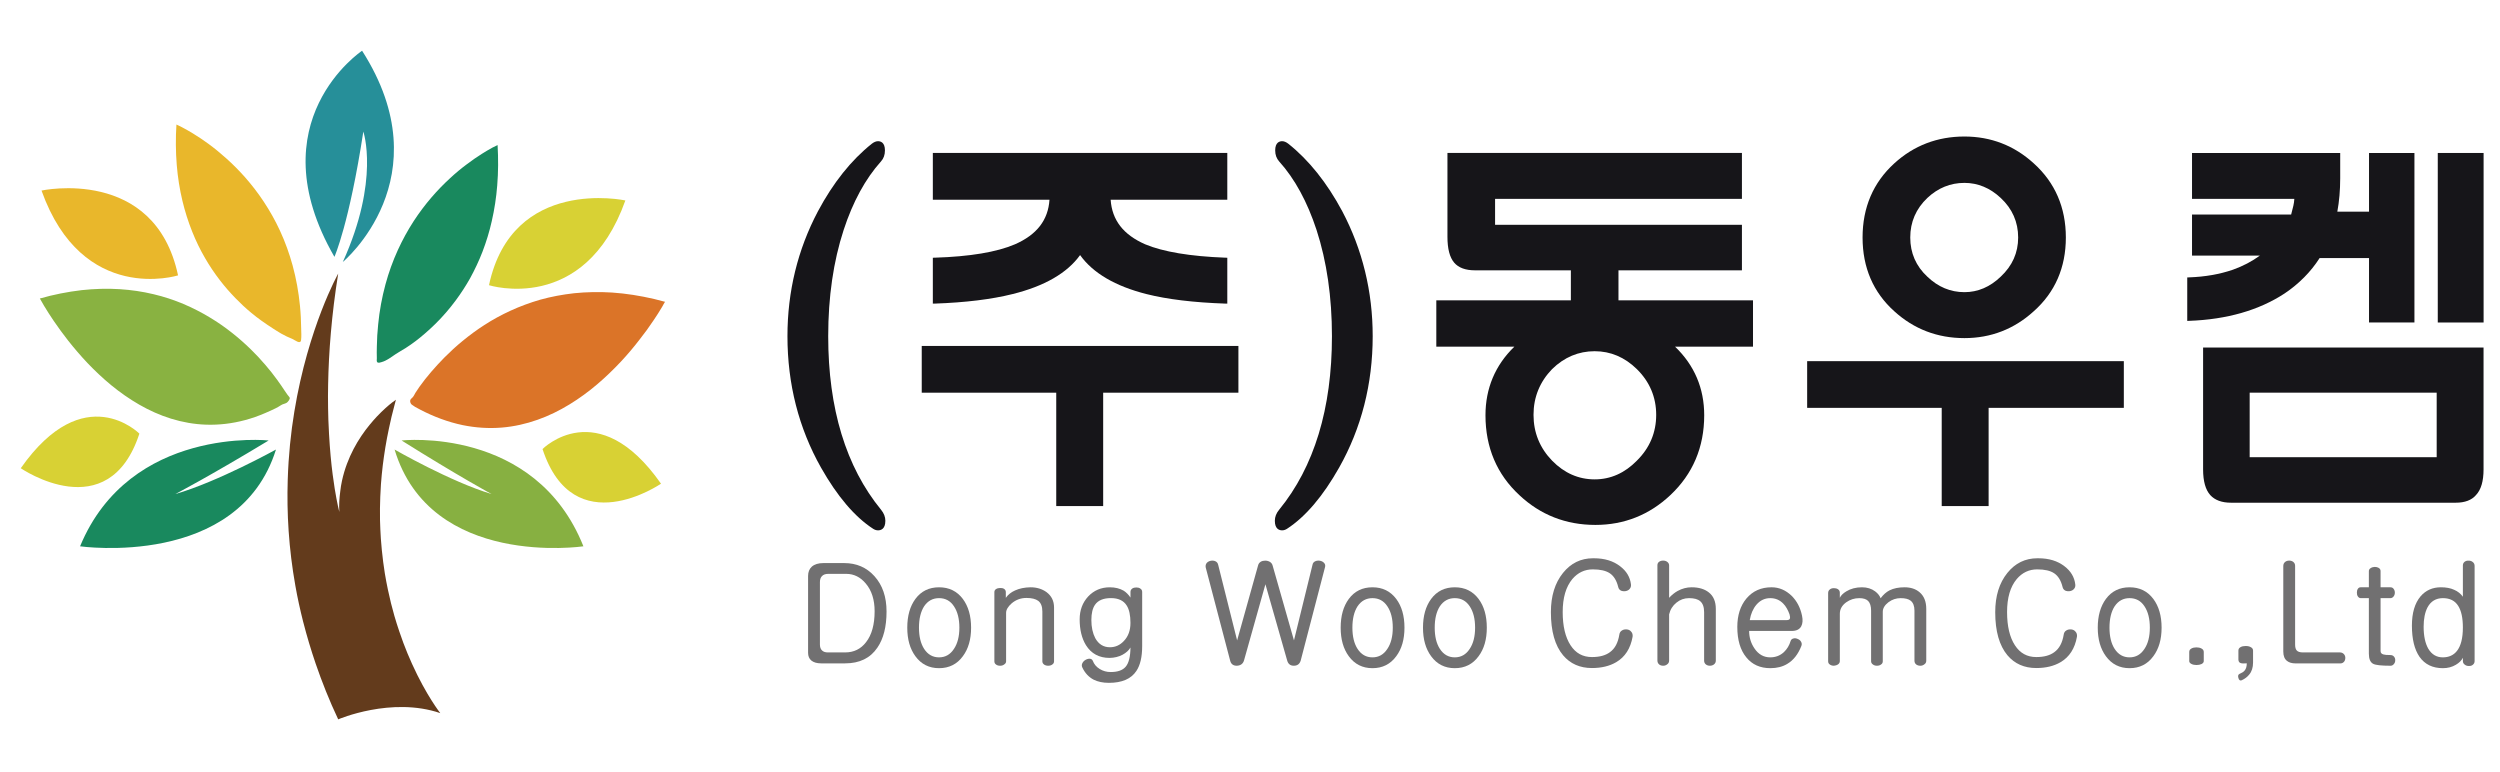
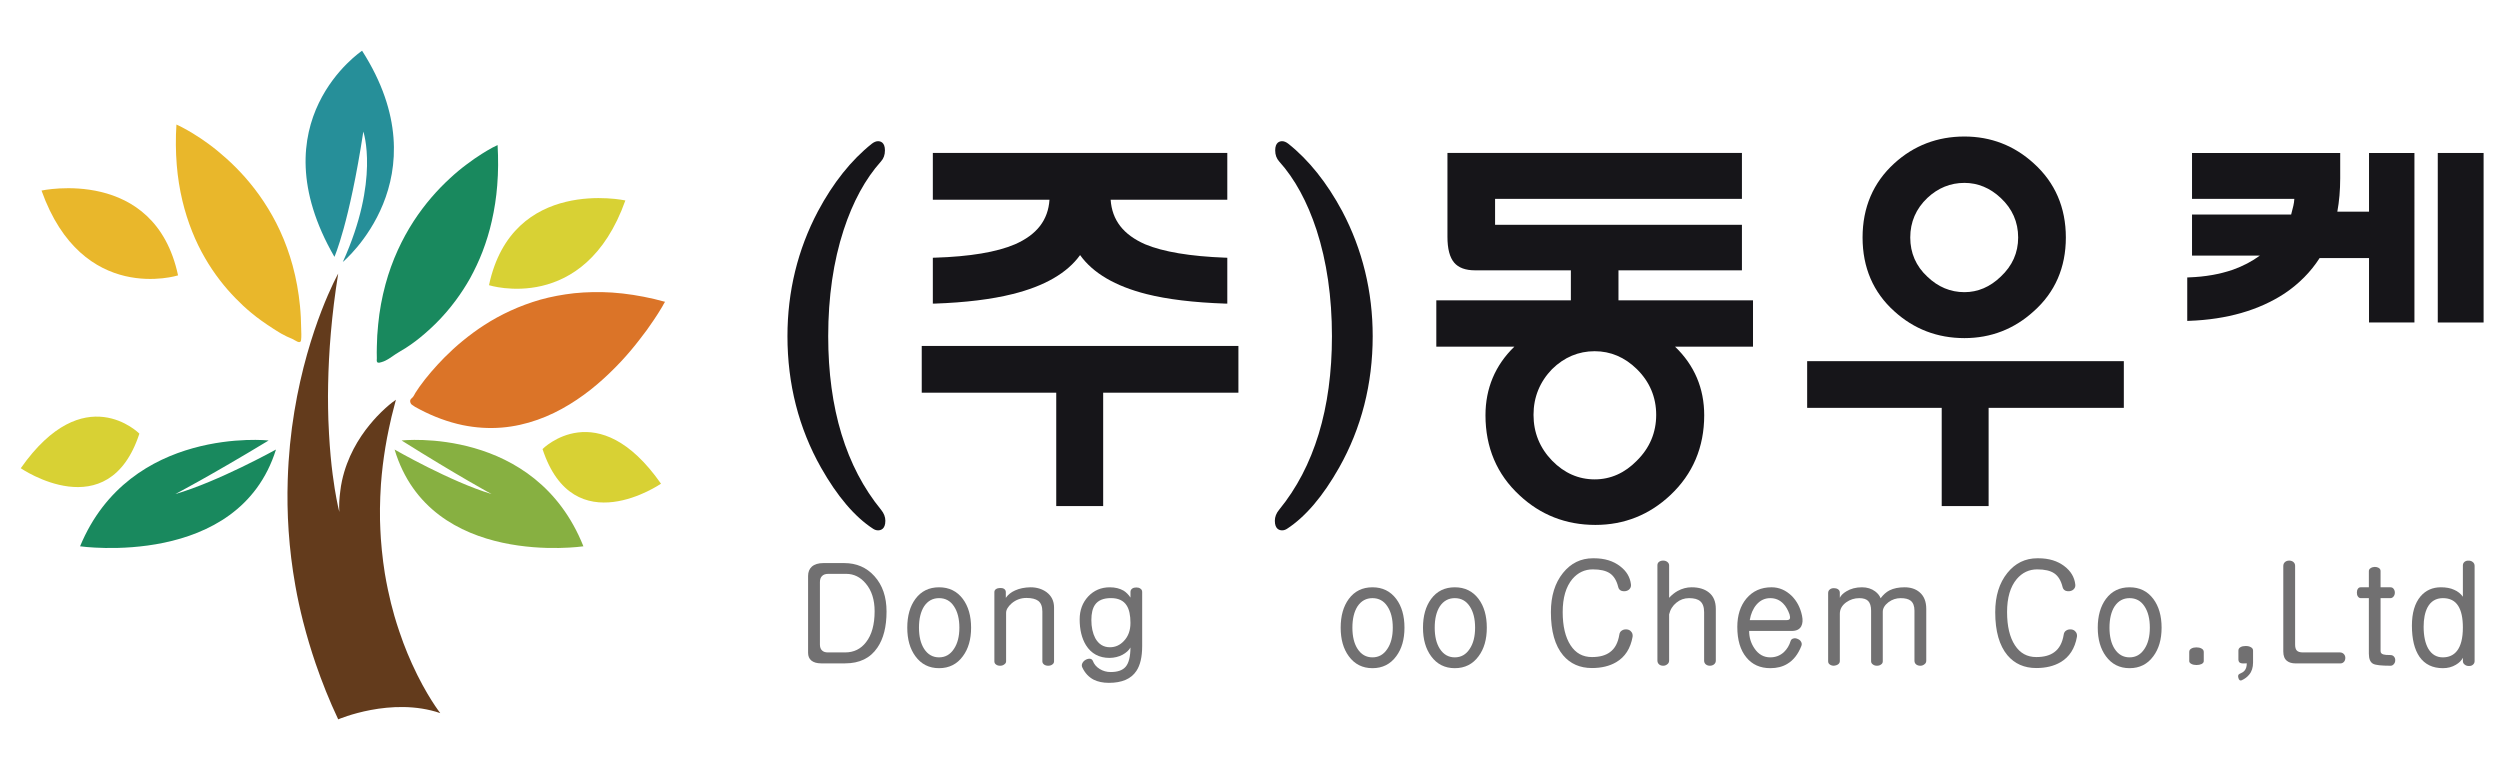
<svg xmlns="http://www.w3.org/2000/svg" version="1.1" id="레이어_1" x="0px" y="0px" width="465.533px" height="143.811px" viewBox="0 0 465.533 143.811" enable-background="new 0 0 465.533 143.811" xml:space="preserve">
  <g>
    <g>
      <path fill="#F38B00" d="M352.302-148.052l-36.61,10.723c-3.819,1.115-4.521,4.187-1.556,6.816l11.159,9.874    c3.94,3.411,7.467,3.816,11.953,1.72l28.12-13.111v-3.34L352.302-148.052z" />
      <path fill="#F38B00" d="M365.369-163.558l-34.687-41.84c-2.608-3.127-5.479-2.6-6.712,1.308l-4.676,15.065    c-1.172,3.778-0.72,8.188,3.04,11.877l29.966,29.096l13.067-3.83L365.369-163.558L365.369-163.558z" />
      <polygon fill="#D4451D" points="365.369,-151.883 352.302,-148.052 365.369,-135.371   " />
      <path fill="#D4451D" d="M368.847-131.959l28.534,41.342c2.252,3.25,5.512,3.342,7.579-0.363l5.874-10.552    c2.567-4.737,1.938-8.184-1.277-11.673l-12.307-13.889L368.847-131.959z" />
      <path fill="#FBC400" d="M397.251-127.094l44.355,7.607c5.207,0.87,8.579-0.515,11.696-4.343l10.928-13.383    c2.5-3.062,1.295-5.66-2.693-5.771l-66.385-1.827c-1.045,3.594-3.015,6.683-5.686,8.923L397.251-127.094z" />
      <path fill="#D4451D" d="M452.835-166.742c3.776-1.422,4.201-4.299,0.851-6.527l-14.517-9.607l-43.358,34.932    c-0.145,1.082-0.361,2.131-0.657,3.136L452.835-166.742z" />
      <path fill="#F38B00" d="M439.169-182.877c-2.896-1.967-6.673-1.943-10.705,0.229l-36.223,19.622    c2.4,3.256,3.764,7.448,3.764,12.089c0,1.021-0.066,2.021-0.194,2.992L439.169-182.877z" />
      <path fill="#FBC400" d="M428.464-182.648c4.032-2.171,7.811-2.195,10.705-0.229l10.725-8.655c4.098-3.291,5.08-6.472,3.896-11.483    l-4.49-18.062c-0.955-3.823-3.956-4.599-6.683-1.721l-53.361,56.638c1.121,0.908,2.121,1.958,2.986,3.134L428.464-182.648z" />
      <path fill="#D4451D" d="M404.643-207.705c1.708-4.625,0.828-8.278-2.767-11.665l-11.799-11.083    c-2.887-2.714-5.854-1.763-6.583,2.104l-3.034,16.072c3.374,1.886,4.512,5.211,4.259,9.398l-2.268,33.42    c2.572,0.59,4.869,1.727,6.804,3.297L404.643-207.705z" />
      <path fill="#FBC400" d="M366.433-219.943c-3.519-1.911-6.069-0.173-5.669,3.744l4.605,46.287h7.099l7.992-42.362L366.433-219.943z    " />
      <path fill="#F38B00" d="M384.719-202.877c0.253-4.188-0.885-7.513-4.259-9.398l-7.992,42.362h5.867    c1.438,0,2.814,0.16,4.116,0.456L384.719-202.877z" />
      <path fill="#F38B00" d="M389.468-135.887c-2.95,2.472-6.761,3.929-11.133,3.929h-9.488l28.403,4.865L389.468-135.887z" />
    </g>
    <g>
      <path fill="#A39890" d="M21.531-105.942h-2.975v-2.474c-1.382,1.805-3.318,2.707-5.81,2.707c-2.131,0-3.792-0.602-4.984-1.805    c-1.659-1.68-2.49-4.603-2.49-8.771s0.834-7.092,2.501-8.771c1.192-1.201,2.858-1.804,4.994-1.804c2.5,0,4.432,0.89,5.789,2.67    v-7.94h2.975V-105.942z M18.556-116.284c0-2.438-0.288-4.256-0.874-5.461c-0.806-1.624-2.228-2.436-4.257-2.436    c-2.034,0-3.452,0.812-4.262,2.436c-0.614,1.205-0.919,3.023-0.919,5.461c0,2.435,0.305,4.256,0.919,5.461    c0.81,1.623,2.228,2.435,4.262,2.435c2.03,0,3.452-0.812,4.257-2.435C18.268-112.028,18.556-113.85,18.556-116.284z" />
      <path fill="#A39890" d="M41.517-116.284c0,3.777-0.831,6.519-2.495,8.226c-1.526,1.568-3.481,2.351-5.87,2.351    c-2.382,0-4.336-0.781-5.863-2.351c-1.665-1.707-2.495-4.447-2.495-8.226s0.831-6.521,2.495-8.228    c1.526-1.564,3.481-2.349,5.863-2.349c2.389,0,4.344,0.783,5.87,2.349C40.686-122.804,41.517-120.062,41.517-116.284z     M38.543-116.284c0-3.163-0.542-5.292-1.627-6.384c-1.004-1.008-2.258-1.513-3.766-1.513c-1.473,0-2.711,0.505-3.717,1.513    c-1.113,1.119-1.67,3.248-1.67,6.384c0,3.138,0.557,5.265,1.67,6.382c1.006,1.008,2.245,1.514,3.717,1.514    c1.507,0,2.783-0.524,3.827-1.573C38.023-111.014,38.543-113.121,38.543-116.284z" />
      <path fill="#A39890" d="M60.864-105.942H57.89v-12.73c0-3.67-1.685-5.507-5.05-5.507c-1.585,0-2.829,0.478-3.734,1.43    c-0.901,0.953-1.352,2.313-1.352,4.077v12.73H44.78v-20.628h2.974v2.255c1.469-1.695,3.386-2.544,5.742-2.544    c2.189,0,3.94,0.645,5.242,1.933c1.416,1.399,2.126,3.317,2.126,5.753V-105.942z" />
      <path fill="#A39890" d="M80.326-108.469c0,2.598-0.77,4.723-2.288,6.375c-1.531,1.649-3.612,2.477-6.252,2.477    c-1.499,0-2.753-0.213-3.767-0.629c-1.013-0.424-2.079-1.139-3.187-2.15l1.96-1.934c0.834,0.766,1.544,1.293,2.13,1.578    c0.751,0.342,1.684,0.514,2.796,0.514c1.893,0,3.322-0.619,4.297-1.854c0.889-1.121,1.337-2.625,1.337-4.507v-1.126    c-1.392,1.778-3.313,2.669-5.759,2.669c-2.084,0-3.743-0.617-4.965-1.848c-1.67-1.678-2.505-4.017-2.505-8.074    c0-4.059,0.833-6.396,2.497-8.077c1.189-1.201,2.854-1.804,4.987-1.804c2.47,0,4.38,0.896,5.744,2.681v-2.392h2.973    L80.326-108.469L80.326-108.469z M77.354-116.943c0-2.354-0.294-3.604-0.881-4.81c-0.781-1.598-2.189-2.396-4.224-2.396    c-2.042,0-3.463,0.799-4.273,2.396c-0.589,1.206-0.879,2.456-0.879,4.81c0,2.354,0.29,3.592,0.879,4.767    c0.811,1.625,2.231,2.438,4.273,2.438c2.034,0,3.441-0.813,4.224-2.438C77.06-113.352,77.354-114.59,77.354-116.943z" />
      <path fill="#A39890" d="M99.787-108.469c0,2.598-0.764,4.723-2.292,6.375c-1.527,1.649-3.608,2.477-6.25,2.477    c-1.497,0-2.753-0.213-3.765-0.629c-1.015-0.424-2.077-1.139-3.188-2.15l1.964-1.934c0.832,0.766,1.542,1.293,2.126,1.578    c0.755,0.342,1.687,0.514,2.798,0.514c1.894,0,3.326-0.619,4.295-1.854c0.896-1.121,1.337-2.625,1.337-4.507v-1.126    c-1.39,1.778-3.309,2.669-5.757,2.669c-2.084,0-3.742-0.617-4.964-1.848c-1.668-1.678-2.504-4.017-2.504-8.074    c0-4.059,0.831-6.396,2.493-8.077c1.193-1.201,2.857-1.804,4.991-1.804c2.47,0,4.381,0.896,5.74,2.681v-2.392h2.974    L99.787-108.469L99.787-108.469z M96.814-116.943c0-2.354-0.294-3.604-0.877-4.81c-0.782-1.598-2.189-2.396-4.228-2.396    c-2.04,0-3.459,0.799-4.271,2.396c-0.586,1.206-0.877,2.456-0.877,4.81c0,2.354,0.292,3.592,0.877,4.767    c0.813,1.625,2.231,2.438,4.271,2.438c2.037,0,3.445-0.813,4.228-2.438C96.52-113.352,96.814-114.59,96.814-116.943z" />
      <path fill="#A39890" d="M119.933-105.942h-2.972v-2.307c-1.469,1.693-3.392,2.54-5.767,2.54c-2.215,0-3.972-0.644-5.269-1.926    c-1.386-1.369-2.075-3.295-2.075-5.779v-13.156h2.97v12.696c0,3.655,1.673,5.484,5.012,5.484c1.582,0,2.838-0.477,3.753-1.424    c0.917-0.951,1.376-2.305,1.376-4.062v-12.695h2.972V-105.942z" />
      <path fill="#A39890" d="M141.168-105.942h-3.706l-6.497-10.571l-3.998,4.615v5.956h-2.969v-26.188h2.969v16.287l9.246-10.728h3.75    l-6.945,7.883L141.168-105.942z" />
      <path fill="#A39890" d="M167.421-105.942h-2.972v-2.307c-1.466,1.693-3.387,2.54-5.769,2.54c-2.212,0-3.968-0.644-5.271-1.926    c-1.383-1.369-2.072-3.295-2.072-5.779v-13.156h2.972v12.696c0,3.655,1.668,5.484,5.005,5.484c1.585,0,2.838-0.477,3.755-1.424    c0.917-0.951,1.379-2.305,1.379-4.062v-12.695h2.972L167.421-105.942L167.421-105.942z" />
      <path fill="#A39890" d="M187.564-105.942h-2.968v-12.73c0-3.67-1.688-5.507-5.051-5.507c-1.586,0-2.83,0.478-3.738,1.43    c-0.901,0.953-1.35,2.313-1.35,4.077v12.73h-2.975v-20.628h2.975v2.255c1.465-1.695,3.382-2.544,5.743-2.544    c2.189,0,3.938,0.645,5.24,1.933c1.416,1.399,2.122,3.317,2.122,5.753L187.564-105.942L187.564-105.942z" />
      <path fill="#A39890" d="M194.823-128.746h-3.365v-3.381h3.365V-128.746z M194.604-105.942h-2.974v-20.628h2.974V-105.942z" />
      <path fill="#A39890" d="M214.342-126.57l-7.526,20.628h-2.663l-7.48-20.628h3.242l5.571,16.562l5.612-16.562H214.342z" />
      <path fill="#A39890" d="M231.617-115.44h-13.823c0,2.261,0.52,4.009,1.563,5.25c1.04,1.241,2.533,1.86,4.479,1.86    c2.022,0,3.813-0.783,5.37-2.354l2.039,1.799c-1.108,1.114-2.174,1.908-3.199,2.384c-1.195,0.528-2.619,0.793-4.282,0.793    c-2.802,0-4.962-0.854-6.487-2.562c-1.634-1.789-2.45-4.459-2.45-8.015c0-3.329,0.746-5.925,2.243-7.784    c1.495-1.861,3.547-2.791,6.152-2.791c2.633,0,4.69,0.9,6.173,2.696c1.483,1.798,2.225,4.243,2.225,7.333v1.391H231.617z     M228.625-117.711c-0.083-1.464-0.29-2.618-0.623-3.462c-0.862-2.083-2.459-3.124-4.793-3.124c-2.333,0-3.931,1.041-4.79,3.124    c-0.333,0.844-0.543,1.998-0.625,3.462H228.625z" />
      <path fill="#A39890" d="M245.592-123.269c-0.834-0.605-1.773-0.911-2.822-0.911c-1.473,0-2.659,0.525-3.562,1.576    c-0.903,1.052-1.353,2.376-1.353,3.972v12.689h-2.976v-20.627h2.976v2.507c1.191-1.863,3.106-2.796,5.745-2.796    c1.203,0,2.276,0.233,3.22,0.702L245.592-123.269z" />
      <path fill="#A39890" d="M262.184-112.01c0,1.963-0.757,3.503-2.269,4.62c-1.512,1.119-3.527,1.681-6.052,1.681    c-3.552,0-6.352-0.988-8.401-2.966l1.988-2.01c1.487,1.57,3.601,2.354,6.337,2.354c3.612,0,5.425-1.211,5.425-3.635    c0-1.812-1.128-2.814-3.39-3.01l-3.354-0.294c-4.051-0.362-6.078-2.213-6.078-5.543c0-1.85,0.7-3.317,2.096-4.412    c1.401-1.091,3.207-1.637,5.424-1.637c3.102,0,5.546,0.746,7.35,2.236l-1.941,1.982c-1.401-1.104-3.208-1.656-5.407-1.656    c-3.033,0-4.547,1.132-4.547,3.394c0,1.785,1.186,2.792,3.557,3.015l3.27,0.294C260.184-117.231,262.184-115.369,262.184-112.01z" />
      <path fill="#A39890" d="M268.622-128.746h-3.365v-3.381h3.365V-128.746z M268.401-105.942h-2.971v-20.628h2.971V-105.942z" />
      <path fill="#A39890" d="M280.817-105.942h-2.126c-1.692,0-3-0.544-3.911-1.634c-0.889-0.977-1.336-2.275-1.336-3.896v-12.649    h-2.563v-2.332h2.563v-5.674h2.973v5.674h4.4v2.332h-4.4v12.547c0,2.007,0.938,3.011,2.806,3.011h1.596L280.817-105.942    L280.817-105.942z" />
      <path fill="#A39890" d="M298.54-126.453l-8.366,22.978c-0.393,1.062-0.875,1.872-1.457,2.432    c-0.994,0.951-2.329,1.428-3.992,1.428h-1.286v-2.68h0.913c0.998,0,1.718-0.183,2.162-0.546c0.44-0.365,0.846-1.036,1.209-2.014    l0.928-2.53l-6.938-19.066h3.214l5.22,15.406l5.186-15.406L298.54-126.453L298.54-126.453z" />
      <path fill="#A39890" d="M27.589-164.312c-8.922,0-16.178,6.099-16.178,13.593c0,7.241,7.559,13.598,16.178,13.598    c8.845,0,16.328-6.228,16.338-13.598C43.917-158.087,36.434-164.312,27.589-164.312z M27.661-143.58    c-4.493,0-8.015-3.137-8.015-7.142c0-3.997,3.521-7.125,8.015-7.125c4.451,0,8.081,3.195,8.081,7.125    C35.741-146.847,32.037-143.58,27.661-143.58z" />
      <path fill="#A39890" d="M55.337-164.264v-6.731H31.945v-4.767h17.748v-6.635h-34.72v-7.177h34.72v-6.5H6.265    c0,0.266,0,17.862,0,17.862c0,1.456,0.643,2.451,2.318,2.451h14.72v4.766H0v6.731L55.337-164.264L55.337-164.264z" />
      <path fill="#A39890" d="M163.218-142.471c0.35-1.801,0.55-4.086,0.55-6.657v-22.42h4.214c0,0,0,31.74,0,32.01    c0.262,0,7.393,0,7.606,0c0.013-0.082,0.033,0,0.033,0c0.342-1.787,0.528-4.301,0.528-6.896v-49.64h-8.178v17.089h-4.205v-17.089    h-8.177c0,0.269,0,29.401,0,29.401c-5.651,1.052-9.097,0.987-10.046,1h-10.329v-20.606h14.927v-7.059h-23.625    c0,0.266,0,31.194,0,31.194c0,2.641,2.065,3.627,3.365,3.627h15.662c1.166-0.017,4.526,0.122,10.056-1.414c0,0,0,17.194,0,17.46    H163.218z" />
      <path fill="#A39890" d="M242.251-178.469v-6.797h-7.039v-10.816h-8.711v32.146h8.135c0.354-1.768,0.576-4.233,0.576-6.814v-7.718    H242.251z" />
      <path fill="#A39890" d="M221.061-186.516c0-0.258,0-6.568,0-6.822c-0.27,0-13.063,0-13.063,0s0-5.03,0-5.288    c-0.263,0-8.288,0-8.54,0c0,0.258,0.009,5.288,0.009,5.288s-12.935,0-13.194,0c0,0.253,0,6.563,0,6.822h5.124    c-1.326,2.158-2.149,4.815-2.149,7.299c0,7.432,6.729,13.95,14.406,13.95c7.884,0,14.55-6.391,14.558-13.95    c-0.002-2.457-0.864-5.119-2.241-7.299H221.061z M203.606-186.516L203.606-186.516c4.223,0,7.287,3.347,7.287,7.299    c0,3.974-3.287,7.329-7.182,7.329c-3.994,0-7.114-3.222-7.114-7.329C196.598-183.243,199.678-186.516,203.606-186.516z" />
      <path fill="#A39890" d="M252.113-187.079h35.39v15.517c0,5.254-0.31,11.37-0.572,13.875h8.163    c0.684-2.755,1.022-6.665,1.107-13.875v-19.264c0-2.604-1.826-3.528-3.536-3.528h-40.552V-187.079z" />
      <path fill="#A39890" d="M281.512-175.389h-8.701l0.005,23.184h-7.282v-23.184h-8.7l0.004,23.184h-10.94v7.28h55.052    c0-0.261,0-7.021,0-7.28h-19.436L281.512-175.389L281.512-175.389z" />
      <path fill="#A39890" d="M234.632-139.539c0.018-0.076,0.03,0,0.03,0c0.357-1.724,0.55-4.258,0.55-6.918v-12.535    c-0.13-1.281-0.998-2.776-3.02-2.776h-41.025v7.097h35.361v15.134L234.632-139.539L234.632-139.539z" />
      <path fill="#A39890" d="M101.376-139.539v-15.134H68.543c0-0.262,0-6.86,0-7.12h16.296v-7.21H61.451v-7.059h39.562    c0.409-2.72,0.343-4.122,0.363-5.412v-8.101H68.543v-6.5h37.741c2.194,0,3.794,1.269,3.794,3.971v9.407    c0.015,1.047-0.028,2.257-0.645,6.635c0,0,7.104,0,7.363,0v7.059H93.592v7.21h12.862c2.725,0,3.625,1.344,3.625,3.09v12.248    c0,2.646-0.198,5.178-0.555,6.916c0,0-0.019-0.076-0.033,0H101.376z" />
    </g>
  </g>
  <g>
    <path fill="#717071" d="M301.684,105.441c1.188,0.902,1.855,2.014,2.021,3.364c0.039,0.34-0.038,0.633-0.247,0.864   c-0.188,0.224-0.447,0.354-0.768,0.409c-0.313,0.046-0.605,0.008-0.86-0.101c-0.277-0.154-0.439-0.386-0.501-0.687   c-0.294-1.181-0.799-2.015-1.536-2.523c-0.741-0.502-1.798-0.741-3.187-0.741c-1.521,0-2.79,0.603-3.813,1.798   c-1.195,1.436-1.798,3.48-1.798,6.15c0,2.632,0.494,4.699,1.466,6.188c0.957,1.474,2.284,2.191,3.979,2.191   c1.424,0,2.542-0.301,3.353-0.91c0.926-0.664,1.505-1.752,1.748-3.265c0.046-0.354,0.22-0.625,0.505-0.787   c0.251-0.161,0.56-0.216,0.911-0.185c0.335,0.038,0.602,0.178,0.787,0.416c0.224,0.232,0.316,0.549,0.27,0.941   c-0.39,2.191-1.404,3.773-3.048,4.738c-1.227,0.726-2.739,1.096-4.525,1.096c-2.234,0-4.032-0.787-5.367-2.369   c-1.516-1.806-2.276-4.482-2.276-8.032c0-3.01,0.749-5.44,2.253-7.308c1.467-1.821,3.33-2.731,5.579-2.731h0.193   C298.786,103.959,300.406,104.452,301.684,105.441" />
    <path fill="#717071" d="M308.968,104.599c0.193-0.139,0.439-0.208,0.741-0.208c0.293,0,0.54,0.077,0.748,0.231   c0.231,0.17,0.355,0.394,0.355,0.656v6.042c0.478-0.517,1.003-0.949,1.581-1.273c0.83-0.455,1.702-0.687,2.608-0.687   c1.343,0,2.4,0.324,3.187,0.941c0.88,0.679,1.32,1.705,1.32,3.086v9.631c0,0.293-0.116,0.532-0.363,0.718   c-0.208,0.154-0.455,0.231-0.74,0.231c-0.286,0-0.532-0.077-0.737-0.231c-0.231-0.186-0.339-0.425-0.339-0.718v-9.021   c0-0.949-0.24-1.628-0.722-2.037c-0.433-0.386-1.123-0.579-2.076-0.579c-0.888,0-1.667,0.277-2.35,0.834   c-0.706,0.563-1.161,1.296-1.369,2.191v8.588c0,0.309-0.124,0.556-0.355,0.71c-0.208,0.17-0.455,0.263-0.748,0.263   c-0.302,0-0.548-0.077-0.741-0.231c-0.224-0.186-0.336-0.433-0.336-0.741v-17.732C308.632,104.97,308.744,104.746,308.968,104.599" />
    <path fill="#717071" d="M332.708,115.472c0.335,0,0.536-0.093,0.598-0.301c0.05-0.17,0.023-0.425-0.069-0.764   c-0.294-0.818-0.664-1.475-1.127-1.961c-0.671-0.717-1.497-1.064-2.47-1.064c-1.003,0-1.859,0.401-2.562,1.212   c-0.641,0.756-1.053,1.713-1.25,2.878H332.708z M333.973,118.89c0.243-0.069,0.498-0.038,0.769,0.085   c0.293,0.116,0.501,0.286,0.625,0.502c0.162,0.255,0.185,0.532,0.069,0.817c-0.606,1.544-1.481,2.662-2.64,3.342   c-0.872,0.524-1.913,0.787-3.133,0.787c-1.898,0-3.395-0.672-4.476-2.014c-1.118-1.358-1.678-3.241-1.678-5.664   c0-2.153,0.56-3.912,1.678-5.271c1.181-1.412,2.743-2.114,4.696-2.114c1.4,0,2.643,0.532,3.738,1.582   c0.987,0.979,1.628,2.215,1.937,3.695c0.178,0.818,0.124,1.482-0.146,1.991c-0.316,0.579-0.91,0.864-1.771,0.864h-7.929   c0,1.188,0.327,2.269,0.979,3.233c0.749,1.127,1.736,1.683,2.947,1.683c1.004,0,1.86-0.332,2.563-0.988   c0.578-0.556,0.987-1.234,1.242-2.068C333.53,119.099,333.703,118.945,333.973,118.89" />
    <path fill="#717071" d="M340.76,109.746c0.192-0.154,0.439-0.224,0.74-0.224c0.286,0,0.532,0.062,0.741,0.192   c0.239,0.154,0.358,0.371,0.358,0.641v0.965c0.205-0.44,0.606-0.833,1.2-1.196c0.826-0.509,1.806-0.764,2.925-0.764   c0.956,0,1.778,0.255,2.461,0.764c0.498,0.378,0.834,0.803,1.011,1.281c0.494-0.664,1.05-1.165,1.675-1.481   c0.749-0.371,1.675-0.563,2.778-0.563c1.149,0,2.091,0.309,2.805,0.926c0.833,0.702,1.242,1.744,1.242,3.102v9.631   c0,0.293-0.111,0.532-0.354,0.687c-0.205,0.17-0.456,0.263-0.741,0.263c-0.305,0-0.56-0.077-0.771-0.231   c-0.22-0.17-0.332-0.409-0.332-0.718v-9.322c0-0.849-0.235-1.458-0.698-1.836c-0.409-0.324-1.034-0.479-1.867-0.479   s-1.59,0.247-2.272,0.756c-0.706,0.541-1.062,1.143-1.062,1.783v9.229c0,0.255-0.115,0.463-0.358,0.609   c-0.189,0.139-0.433,0.209-0.741,0.209c-0.281,0-0.536-0.077-0.736-0.231c-0.224-0.155-0.34-0.355-0.34-0.603v-9.414   c0-0.833-0.185-1.435-0.548-1.813c-0.354-0.354-0.902-0.524-1.655-0.524c-0.895,0-1.705,0.255-2.45,0.787   c-0.775,0.571-1.169,1.281-1.169,2.114v8.82c0,0.247-0.119,0.463-0.358,0.633c-0.209,0.131-0.455,0.208-0.741,0.231   c-0.289,0-0.532-0.07-0.74-0.209c-0.231-0.146-0.34-0.354-0.34-0.609v-12.709C340.42,110.148,340.529,109.916,340.76,109.746" />
    <path fill="#717071" d="M384.427,105.441c1.181,0.902,1.852,2.014,2.014,3.364c0.047,0.34-0.026,0.633-0.239,0.864   c-0.192,0.224-0.447,0.354-0.771,0.409c-0.309,0.046-0.602,0.008-0.856-0.101c-0.277-0.154-0.439-0.386-0.501-0.687   c-0.294-1.181-0.799-2.015-1.536-2.523c-0.732-0.502-1.794-0.741-3.183-0.741c-1.517,0-2.79,0.603-3.809,1.798   c-1.203,1.436-1.802,3.48-1.802,6.15c0,2.632,0.49,4.699,1.463,6.188c0.956,1.474,2.283,2.191,3.974,2.191   c1.42,0,2.546-0.301,3.356-0.91c0.926-0.664,1.509-1.752,1.752-3.265c0.046-0.354,0.212-0.625,0.501-0.787   c0.255-0.161,0.56-0.216,0.911-0.185c0.332,0.038,0.602,0.178,0.787,0.416c0.224,0.232,0.316,0.549,0.27,0.941   c-0.39,2.191-1.404,3.773-3.044,4.738c-1.23,0.726-2.743,1.096-4.533,1.096c-2.23,0-4.021-0.787-5.363-2.369   c-1.512-1.806-2.28-4.482-2.28-8.032c0-3.01,0.753-5.44,2.258-7.308c1.466-1.821,3.333-2.731,5.578-2.731h0.193   C381.533,103.959,383.15,104.452,384.427,105.441" />
    <path fill="#717071" d="M393.772,112.903c-0.641,1.003-0.957,2.322-0.957,3.981c0,1.628,0.316,2.947,0.957,3.943   c0.687,1.057,1.616,1.582,2.778,1.582c1.169,0,2.095-0.525,2.781-1.582c0.668-0.996,0.999-2.315,0.999-3.943   c0-1.659-0.331-2.979-0.999-3.981c-0.668-1.019-1.594-1.521-2.781-1.521C395.388,111.382,394.458,111.884,393.772,112.903    M400.979,111.529c1.026,1.374,1.539,3.156,1.539,5.355c0,2.176-0.513,3.943-1.539,5.316c-1.084,1.481-2.558,2.223-4.429,2.223   c-1.849,0-3.322-0.741-4.402-2.223c-1.008-1.373-1.517-3.141-1.517-5.316c0-2.199,0.509-3.981,1.517-5.355   c1.064-1.442,2.538-2.168,4.402-2.168C398.421,109.361,399.895,110.086,400.979,111.529" />
    <path fill="#717071" d="M408.077,120.757c0.251-0.139,0.563-0.208,0.927-0.208c0.37,0,0.679,0.069,0.934,0.208   c0.285,0.147,0.432,0.363,0.432,0.641v1.706c0,0.231-0.146,0.416-0.432,0.556c-0.255,0.115-0.563,0.177-0.934,0.177   c-0.363,0-0.676-0.069-0.927-0.2c-0.277-0.139-0.412-0.316-0.412-0.532v-1.706C407.665,121.12,407.8,120.905,408.077,120.757" />
    <path fill="#717071" d="M417.222,120.503c0.255-0.146,0.575-0.209,0.957-0.209c0.37,0,0.683,0.063,0.934,0.209   c0.293,0.146,0.436,0.362,0.436,0.648v2.214c0,0.927-0.235,1.683-0.721,2.254c-0.336,0.424-0.803,0.786-1.412,1.064   c-0.286,0.108-0.482-0.038-0.595-0.425c-0.116-0.394-0.05-0.647,0.193-0.764c0.439-0.186,0.764-0.386,0.948-0.609   c0.282-0.324,0.417-0.779,0.417-1.366c-0.548,0.047-0.93,0.031-1.157-0.054c-0.255-0.085-0.386-0.301-0.401-0.633v-1.697   C416.821,120.858,416.955,120.65,417.222,120.503" />
    <path fill="#717071" d="M425.513,104.646c0.205-0.17,0.459-0.255,0.768-0.255c0.29,0,0.537,0.077,0.741,0.231   c0.239,0.186,0.358,0.433,0.358,0.741v14.653c0,0.524,0.104,0.902,0.313,1.119c0.209,0.231,0.587,0.354,1.15,0.354h6.875   c0.305,0,0.552,0.108,0.741,0.309c0.177,0.193,0.27,0.425,0.27,0.71c0,0.278-0.077,0.51-0.216,0.688   c-0.178,0.224-0.409,0.339-0.698,0.339h-8.338c-0.687,0-1.223-0.154-1.604-0.463c-0.463-0.354-0.695-0.941-0.695-1.759v-15.904   C425.177,105.093,425.285,104.831,425.513,104.646" />
    <path fill="#717071" d="M441.448,105.795c0.204-0.139,0.447-0.216,0.741-0.231c0.305,0,0.552,0.063,0.744,0.178   c0.235,0.139,0.359,0.332,0.359,0.586v3.033h1.84c0.263,0,0.455,0.101,0.602,0.309c0.14,0.186,0.217,0.417,0.217,0.687   c0,0.271-0.077,0.502-0.217,0.687c-0.154,0.217-0.366,0.34-0.625,0.34h-1.816v9.854c0,0.332,0.181,0.533,0.544,0.633   c0.228,0.07,0.647,0.108,1.272,0.108c0.298,0,0.537,0.101,0.695,0.309c0.162,0.193,0.234,0.417,0.216,0.687   c0,0.263-0.081,0.479-0.239,0.664c-0.158,0.216-0.374,0.332-0.625,0.332c-1.694,0-2.771-0.116-3.233-0.355   c-0.54-0.277-0.811-0.91-0.811-1.891v-10.34h-1.508c-0.228,0-0.409-0.123-0.552-0.34c-0.124-0.185-0.17-0.416-0.17-0.687   c0-0.27,0.046-0.501,0.17-0.687c0.123-0.208,0.301-0.309,0.521-0.309h1.539v-3.002C441.112,106.119,441.22,105.927,441.448,105.795   " />
    <path fill="#717071" d="M452.2,120.835c0.641,1.049,1.535,1.574,2.682,1.574c1.13,0,2.018-0.401,2.654-1.22   c0.722-0.934,1.084-2.377,1.084-4.337c0-1.782-0.289-3.117-0.864-4.02c-0.602-0.965-1.551-1.451-2.854-1.451   c-1.285,0-2.246,0.571-2.871,1.729c-0.479,0.934-0.718,2.13-0.718,3.596C451.313,118.435,451.607,119.809,452.2,120.835    M460.804,123.104c0,0.301-0.123,0.54-0.362,0.71c-0.193,0.154-0.44,0.216-0.741,0.2c-0.293,0-0.536-0.085-0.744-0.255   c-0.224-0.17-0.336-0.394-0.336-0.655v-0.618c-0.255,0.51-0.687,0.941-1.296,1.297c-0.714,0.432-1.524,0.641-2.423,0.641   c-1.906,0-3.365-0.702-4.356-2.114c-0.941-1.366-1.416-3.295-1.416-5.811c0-2.361,0.536-4.175,1.613-5.456   c0.968-1.118,2.229-1.682,3.78-1.682c0.957,0,1.783,0.146,2.462,0.463c0.679,0.285,1.227,0.726,1.636,1.296v-5.833   c0-0.286,0.112-0.518,0.336-0.688c0.208-0.146,0.451-0.224,0.744-0.2c0.301,0,0.548,0.085,0.741,0.247   c0.239,0.17,0.362,0.417,0.362,0.748V123.104z" />
    <polygon fill="#161519" points="336.516,75.948 361.572,75.948 361.572,94.237 370.306,94.237 370.306,75.948 395.485,75.948    395.485,67.252 336.516,67.252  " />
    <g>
      <path fill="#161519" d="M358.902,36.857c1.979-1.859,4.298-2.801,6.898-2.801c2.5,0,4.776,0.941,6.759,2.801    c2.157,2.006,3.249,4.491,3.249,7.369c0,2.84-1.092,5.286-3.256,7.3c-1.976,1.906-4.252,2.878-6.752,2.878    c-2.593,0-4.916-0.972-6.906-2.886c-2.107-1.952-3.18-4.406-3.18-7.292C355.714,41.348,356.786,38.863,358.902,36.857     M352.743,57.961c3.635,3.311,8.025,5,13.057,5c4.935,0,9.274-1.69,12.901-4.993c3.97-3.526,5.988-8.148,5.988-13.743    c0-5.594-2.019-10.239-5.977-13.805c-3.639-3.318-7.979-5-12.913-5c-5.031,0-9.422,1.682-13.057,5    c-3.92,3.565-5.907,8.21-5.907,13.805C346.836,49.821,348.823,54.443,352.743,57.961" />
    </g>
    <rect x="453.945" y="28.485" fill="#161519" width="8.534" height="31.568" />
    <g>
-       <path fill="#161519" d="M453.743,85.139h-34.824V73.124h34.824V85.139z M410.246,87.431c0,2.168,0.451,3.772,1.335,4.761    c0.856,0.941,2.152,1.42,3.858,1.42h41.838c1.721,0,2.986-0.486,3.781-1.42c0.941-0.98,1.412-2.593,1.412-4.761v-22.71h-52.225    V87.431z" />
      <path fill="#161519" d="M431.945,48.053h9.198v11.999h8.457V28.485h-8.457v10.934h-5.903c0.355-1.929,0.536-4.012,0.536-6.204    v-4.73h-27.594v8.55h19.052c-0.022,0.424-0.085,0.856-0.181,1.281c-0.124,0.456-0.255,0.996-0.413,1.636h-18.458v7.639h12.644    c-1.474,1.08-3.156,1.96-5.023,2.631c-2.469,0.849-5.213,1.327-8.148,1.427l-0.363,0.016v8.094l0.395-0.015    c7.01-0.255,12.979-1.976,17.739-5.101C428.11,52.838,430.305,50.615,431.945,48.053" />
    </g>
    <g>
      <path fill="#717071" d="M153.062,107.277c-0.251,0.255-0.382,0.617-0.382,1.119v11.621c0,0.486,0.131,0.872,0.409,1.119    c0.239,0.231,0.594,0.354,1.08,0.354h3.203c1.632,0,2.932-0.641,3.904-1.913c1.057-1.351,1.59-3.272,1.59-5.757    c0-2.13-0.548-3.858-1.636-5.146c-1.003-1.212-2.226-1.813-3.658-1.813h-3.337C153.71,106.861,153.316,106.999,153.062,107.277     M151.074,122.995c-0.397-0.34-0.598-0.811-0.598-1.428v-14.321c0-0.726,0.235-1.312,0.694-1.729    c0.509-0.448,1.23-0.664,2.157-0.664h3.877c2.288,0,4.163,0.811,5.629,2.438c1.505,1.667,2.253,3.858,2.253,6.582    c0,2.816-0.563,5.063-1.702,6.722c-1.323,1.96-3.33,2.932-6.015,2.932h-4.453C152.12,123.528,151.507,123.351,151.074,122.995" />
      <path fill="#717071" d="M172.082,112.903c-0.636,1.003-0.957,2.322-0.957,3.981c0,1.628,0.32,2.947,0.957,3.943    c0.687,1.057,1.617,1.582,2.778,1.582c1.169,0,2.095-0.525,2.782-1.582c0.667-0.996,1.007-2.315,1.007-3.943    c0-1.659-0.339-2.979-1.007-3.981c-0.671-1.019-1.597-1.521-2.782-1.521C173.699,111.382,172.769,111.884,172.082,112.903     M179.294,111.529c1.022,1.374,1.536,3.156,1.536,5.355c0,2.176-0.513,3.943-1.536,5.316c-1.084,1.481-2.562,2.223-4.433,2.223    c-1.852,0-3.322-0.741-4.402-2.223c-1.011-1.373-1.513-3.141-1.513-5.316c0-2.199,0.502-3.981,1.513-5.355    c1.065-1.442,2.539-2.168,4.402-2.168C176.732,109.361,178.209,110.086,179.294,111.529" />
      <path fill="#717071" d="M195.923,123.759c-0.193,0.139-0.44,0.209-0.741,0.209c-0.293,0-0.541-0.07-0.749-0.209    c-0.224-0.17-0.332-0.37-0.332-0.609v-9.275c0-0.941-0.258-1.597-0.768-1.99c-0.482-0.355-1.215-0.54-2.203-0.54    c-1.022,0-1.937,0.331-2.732,0.995c-0.702,0.617-1.049,1.211-1.049,1.79v9.021c0,0.239-0.124,0.432-0.366,0.587    c-0.208,0.161-0.456,0.231-0.737,0.231c-0.309,0-0.556-0.07-0.749-0.209c-0.224-0.146-0.332-0.354-0.332-0.609v-12.895    c0-0.231,0.1-0.432,0.309-0.563c0.208-0.132,0.456-0.201,0.741-0.201c0.29-0.016,0.54,0.031,0.745,0.154    c0.228,0.146,0.336,0.348,0.336,0.609v1.073c0.417-0.603,0.995-1.058,1.725-1.382c0.814-0.37,1.771-0.57,2.875-0.586    c1.149,0,2.145,0.301,2.971,0.895c0.941,0.703,1.412,1.651,1.412,2.879v10.016C196.278,123.405,196.161,123.613,195.923,123.759" />
      <path fill="#717071" d="M203.944,118.821c0.625,1.135,1.536,1.706,2.731,1.706c1.022,0,1.895-0.395,2.612-1.174    c0.814-0.849,1.219-1.967,1.219-3.364c0-1.404-0.228-2.484-0.687-3.21c-0.579-0.941-1.563-1.404-2.947-1.404    c-1.408,0-2.4,0.417-2.971,1.25c-0.447,0.641-0.675,1.59-0.675,2.832C203.226,116.783,203.469,117.895,203.944,118.821     M210.842,109.592c0.212-0.139,0.459-0.2,0.749-0.2c0.305,0,0.552,0.062,0.741,0.2c0.243,0.154,0.355,0.362,0.355,0.633v10.069    c0,2.022-0.355,3.565-1.073,4.638c-0.976,1.481-2.681,2.223-5.127,2.223c-1.123,0-2.064-0.208-2.828-0.587    c-0.915-0.478-1.617-1.227-2.103-2.245c-0.146-0.293-0.146-0.571,0-0.841c0.124-0.247,0.324-0.463,0.59-0.609    c0.274-0.154,0.54-0.225,0.791-0.209c0.27,0.023,0.455,0.146,0.556,0.386c0.239,0.641,0.671,1.15,1.296,1.528    c0.602,0.37,1.277,0.563,2.03,0.563c1.312,0,2.246-0.332,2.801-0.996c0.579-0.679,0.872-1.875,0.887-3.572    c-0.301,0.532-0.799,0.979-1.482,1.351c-0.717,0.378-1.52,0.57-2.399,0.586c-1.945,0-3.418-0.787-4.406-2.369    c-0.779-1.266-1.173-2.878-1.173-4.814c0-1.697,0.528-3.109,1.582-4.252c1.064-1.135,2.411-1.713,4.028-1.713    c1.003,0,1.864,0.216,2.585,0.633c0.479,0.309,0.903,0.732,1.266,1.281v-1.05C210.507,109.978,210.618,109.754,210.842,109.592" />
-       <path fill="#717071" d="M224.736,104.8c0.193-0.201,0.447-0.332,0.771-0.386c0.293-0.046,0.579-0.016,0.837,0.108    c0.266,0.131,0.436,0.354,0.498,0.663l3.526,14.067l3.904-13.967c0.07-0.286,0.232-0.518,0.506-0.688    c0.235-0.139,0.521-0.2,0.86-0.2c0.324,0.008,0.602,0.093,0.86,0.247c0.277,0.186,0.436,0.432,0.502,0.74l3.954,13.867    l3.449-14.067c0.051-0.309,0.216-0.532,0.502-0.663c0.259-0.124,0.544-0.154,0.864-0.108c0.324,0.054,0.578,0.185,0.768,0.386    c0.208,0.208,0.281,0.463,0.212,0.764l-4.545,17.455c-0.2,0.633-0.617,0.949-1.28,0.949c-0.648,0-1.065-0.332-1.242-0.996    l-4.044-14.175l-3.997,14.222c-0.193,0.594-0.625,0.91-1.304,0.949c-0.679,0.015-1.107-0.301-1.265-0.949l-4.553-17.354    C224.454,105.324,224.531,105.039,224.736,104.8" />
      <path fill="#717071" d="M252.792,112.903c-0.641,1.003-0.957,2.322-0.957,3.981c0,1.628,0.316,2.947,0.957,3.943    c0.684,1.057,1.613,1.582,2.778,1.582c1.169,0,2.091-0.525,2.778-1.582c0.671-0.996,1.007-2.315,1.007-3.943    c0-1.659-0.336-2.979-1.007-3.981c-0.672-1.019-1.598-1.521-2.778-1.521C254.406,111.382,253.476,111.884,252.792,112.903     M259.999,111.529c1.026,1.374,1.532,3.156,1.532,5.355c0,2.176-0.506,3.943-1.532,5.316c-1.088,1.481-2.562,2.223-4.429,2.223    c-1.853,0-3.322-0.741-4.406-2.223c-1.011-1.373-1.513-3.141-1.513-5.316c0-2.199,0.502-3.981,1.513-5.355    c1.068-1.442,2.535-2.168,4.406-2.168C257.438,109.361,258.911,110.086,259.999,111.529" />
      <path fill="#717071" d="M268.121,112.903c-0.645,1.003-0.957,2.322-0.957,3.981c0,1.628,0.313,2.947,0.957,3.943    c0.687,1.057,1.616,1.582,2.781,1.582s2.092-0.525,2.778-1.582c0.671-0.996,1.003-2.315,1.003-3.943    c0-1.659-0.332-2.979-1.003-3.981c-0.672-1.019-1.598-1.521-2.778-1.521C269.738,111.382,268.808,111.884,268.121,112.903     M275.332,111.529c1.026,1.374,1.531,3.156,1.531,5.355c0,2.176-0.505,3.943-1.531,5.316c-1.084,1.481-2.562,2.223-4.43,2.223    c-1.852,0-3.325-0.741-4.405-2.223c-1.012-1.373-1.517-3.141-1.517-5.316c0-2.199,0.505-3.981,1.517-5.355    c1.064-1.442,2.534-2.168,4.405-2.168C272.771,109.361,274.248,110.086,275.332,111.529" />
      <path fill="#161519" d="M154.223,62.607c0-7.292,0.965-13.936,2.871-19.77c1.713-5.255,4.055-9.545,6.964-12.786    c0.49-0.54,0.729-1.219,0.729-2.045c0-1.489-0.802-1.713-1.288-1.713c-0.363,0-0.752,0.162-1.154,0.471    c-3.832,3.048-7.204,7.276-10.028,12.57c-3.773,7.123-5.683,14.947-5.683,23.273c0,8.905,2.103,17.123,6.246,24.461    c3.025,5.348,6.289,9.183,9.704,11.397c0.297,0.192,0.605,0.293,0.915,0.293c0.509,0,1.366-0.224,1.366-1.782    c0-0.718-0.27-1.396-0.787-2.037C157.533,86.952,154.223,76.072,154.223,62.607" />
      <path fill="#161519" d="M188.553,54.759c5.942-1.474,10.17-3.912,12.574-7.261c2.388,3.349,6.547,5.788,12.358,7.261    c3.874,0.98,8.804,1.574,14.665,1.775l0.39,0.007v-8.55l-0.355-0.007c-6.578-0.247-11.602-1.096-14.939-2.493    c-4.066-1.782-6.173-4.499-6.428-8.303h21.722v-8.704h-54.833v8.704h21.722c-0.25,3.804-2.361,6.521-6.428,8.303    c-3.38,1.451-8.407,2.292-14.931,2.493l-0.363,0.007v8.55l0.386-0.007C179.776,56.333,184.641,55.739,188.553,54.759" />
      <polygon fill="#161519" points="171.639,73.124 196.686,73.124 196.686,94.237 205.425,94.237 205.425,73.124 230.608,73.124     230.608,64.42 171.639,64.42   " />
      <g>
        <path fill="#161519" d="M239.899,26.764c-0.401-0.309-0.779-0.471-1.15-0.471c-0.481,0-1.292,0.224-1.292,1.713     c0,0.826,0.251,1.505,0.729,2.045c2.913,3.226,5.256,7.531,6.977,12.786c1.897,5.833,2.862,12.485,2.862,19.77     c0,13.465-3.311,24.346-9.846,32.332c-0.525,0.633-0.787,1.319-0.787,2.037c0,1.559,0.853,1.782,1.357,1.782     c0.313,0,0.618-0.101,0.915-0.293c3.414-2.215,6.686-6.05,9.703-11.397c4.144-7.346,6.246-15.572,6.246-24.461     c0-8.318-1.909-16.15-5.675-23.28C247.106,34.04,243.734,29.812,239.899,26.764" />
        <path fill="#161519" d="M308.405,77.252c0,3.295-1.207,6.166-3.604,8.534c-2.257,2.308-4.896,3.48-7.852,3.48     c-3.005,0-5.667-1.173-7.921-3.48c-2.291-2.361-3.465-5.231-3.465-8.534s1.174-6.157,3.457-8.519     c2.262-2.215,4.924-3.333,7.929-3.333c2.956,0,5.595,1.119,7.855,3.333C307.198,71.095,308.405,73.965,308.405,77.252      M301.383,50.338h22.987v-8.473h-45.967v-4.831h45.967v-8.55h-54.837v15.587c0,2.261,0.413,3.843,1.254,4.838     c0.807,0.949,2.11,1.428,3.866,1.428h17.863v5.586h-25.056v8.635h14.53c-3.568,3.457-5.375,7.755-5.375,12.771     c0,5.996,2.127,11.004,6.316,14.877c3.908,3.674,8.666,5.541,14.152,5.541c5.354,0,10.047-1.867,13.951-5.541     c4.189-3.927,6.312-8.936,6.312-14.877c0-5.016-1.821-9.306-5.425-12.771h14.511v-8.635h-25.051V50.338z" />
      </g>
      <g>
        <path fill="#DB7428" d="M76.669,74.151c-0.216,0.2-0.328,0.331-0.282,0.687c0.019,0.108,0.1,0.301,0.173,0.401     c0.058,0.077,0.251,0.2,0.344,0.263c0.131,0.092,0.262,0.185,0.409,0.277c0.324,0.178,0.645,0.348,0.98,0.524     c2.488,1.297,5.12,2.284,7.871,2.863c2.388,0.486,4.831,0.655,7.265,0.455c2.272-0.186,4.514-0.687,6.663-1.45     c2.087-0.733,4.078-1.714,5.957-2.863c1.833-1.119,3.562-2.385,5.189-3.773c1.547-1.319,2.998-2.724,4.391-4.205     c1.238-1.328,2.408-2.709,3.515-4.159c0.899-1.135,1.764-2.315,2.566-3.534c0.556-0.818,1.092-1.651,1.593-2.508     c0.035-0.054,0.51-0.949,0.548-0.926c-0.679-0.193-1.354-0.363-2.033-0.525c-2.589-0.602-5.208-1.026-7.855-1.204     c-2.361-0.146-4.718-0.108-7.061,0.131c-2.129,0.239-4.251,0.633-6.312,1.204c-1.906,0.556-3.766,1.235-5.552,2.061     c-1.682,0.771-3.291,1.651-4.831,2.646c-1.416,0.911-2.774,1.914-4.082,2.986c-1.177,0.964-2.299,1.999-3.376,3.079     c-1.667,1.706-3.283,3.534-4.653,5.463c-0.262,0.371-0.501,0.733-0.733,1.096c-0.186,0.301-0.34,0.717-0.621,0.949     C76.723,74.112,76.696,74.135,76.669,74.151" />
-         <path fill="#89B241" d="M7.422,55.585c2.558-0.733,5.17-1.25,7.809-1.559c2.342-0.247,4.707-0.332,7.057-0.178     c2.138,0.139,4.24,0.44,6.316,0.941c1.906,0.448,3.766,1.065,5.571,1.821c1.67,0.717,3.299,1.536,4.85,2.477     c1.451,0.872,2.844,1.829,4.175,2.886c1.2,0.949,2.373,1.976,3.48,3.056c0.972,0.949,1.906,1.944,2.786,2.986     c0.737,0.856,1.443,1.744,2.114,2.67c0.505,0.687,0.996,1.404,1.466,2.122c0.154,0.247,0.324,0.471,0.482,0.694     c0.112,0.192,0.37,0.394,0.424,0.579c0.073,0.239-0.336,0.779-0.563,0.918c-0.351,0.216-0.768,0.231-1.104,0.479     c-0.309,0.208-0.633,0.386-0.968,0.556c-0.637,0.316-1.281,0.609-1.944,0.887c-1.227,0.533-2.497,0.98-3.785,1.32     c-2.338,0.625-4.75,0.918-7.172,0.841c-2.234-0.069-4.457-0.463-6.59-1.127c-2.064-0.641-4.04-1.535-5.903-2.607     c-1.841-1.058-3.581-2.284-5.217-3.62c-1.555-1.281-3.024-2.67-4.421-4.128c-1.258-1.335-2.458-2.731-3.596-4.174     c-0.945-1.196-1.833-2.431-2.697-3.688c-0.621-0.911-1.208-1.836-1.775-2.77c-0.258-0.425-0.521-0.888-0.764-1.327" />
        <path fill="#19895E" d="M92.657,27.018l-0.039,0.016c-0.309,0.146-0.618,0.301-0.926,0.455c-0.664,0.363-1.331,0.756-1.975,1.166     c-0.938,0.594-1.848,1.219-2.732,1.891c-1.115,0.825-2.184,1.713-3.206,2.669c-1.208,1.104-2.342,2.284-3.415,3.527     c-1.215,1.412-2.315,2.886-3.326,4.429c-1.115,1.721-2.103,3.526-2.948,5.378c-0.941,2.061-1.709,4.198-2.303,6.381     c-0.664,2.454-1.126,4.954-1.366,7.478c-0.143,1.374-0.231,2.755-0.247,4.136c-0.023,0.718-0.023,1.443,0,2.168     c0.004,0.208-0.081,0.563,0.073,0.726c0.201,0.224,0.602,0.046,0.833-0.016c0.964-0.27,1.748-0.918,2.569-1.458     c0.625-0.424,1.293-0.779,1.929-1.181c1.239-0.787,2.416-1.697,3.522-2.654c0.667-0.563,1.308-1.173,1.945-1.79     c1.396-1.366,2.682-2.863,3.847-4.437c0.968-1.304,1.855-2.678,2.65-4.09c0.868-1.589,1.647-3.233,2.296-4.916     c0.717-1.867,1.308-3.789,1.74-5.733c0.498-2.176,0.837-4.398,1.011-6.621C92.796,32.042,92.8,29.526,92.657,27.018" />
        <path fill="#E9B72B" d="M32.855,23.191L32.855,23.191c0.007,0,0.023,0.015,0.039,0.015c0.332,0.154,0.66,0.324,0.98,0.479     c0.71,0.371,1.393,0.764,2.068,1.173c0.972,0.587,1.933,1.243,2.859,1.914c1.158,0.849,2.261,1.759,3.33,2.716     c1.246,1.111,2.416,2.3,3.534,3.558c1.235,1.412,2.388,2.901,3.438,4.491c1.15,1.736,2.168,3.549,3.044,5.448     c0.957,2.068,1.732,4.229,2.338,6.428c0.675,2.469,1.126,5,1.374,7.539c0.143,1.396,0.205,2.793,0.224,4.198     c0.02,0.718,0.07,1.489-0.019,2.191c-0.12,0.864-1.185-0.046-1.617-0.224c-0.694-0.278-1.424-0.618-2.08-0.996     c-0.544-0.309-1.065-0.648-1.589-0.987c-1.381-0.896-2.743-1.837-4.009-2.901c-1.015-0.833-1.972-1.729-2.882-2.67     c-1.042-1.065-2.029-2.192-2.932-3.372c-1.015-1.312-1.929-2.678-2.759-4.113c-0.918-1.574-1.721-3.226-2.396-4.923     c-0.752-1.867-1.362-3.804-1.829-5.756c-0.517-2.168-0.868-4.391-1.053-6.636C32.712,28.245,32.693,25.714,32.855,23.191" />
        <path fill="#268F99" d="M63.837,48.786c0,0,18.774-15.595,3.588-39.338c0,0-19.735,13.118-5.151,38.382     c0,0,2.755-6.135,5.382-23.327C67.656,24.503,70.762,33.516,63.837,48.786" />
        <path fill="#87B041" d="M74.779,82.021c0,0,24.897-2.762,33.859,19.708c0,0-28.474,4.221-35.16-18.018     c0,0,10.394,5.98,18.056,8.287C91.534,91.998,85.311,88.634,74.779,82.021" />
        <path fill="#19895E" d="M50.028,82.021c0,0-25.812-2.762-35.118,19.708c0,0,29.531,4.221,36.479-18.018     c0,0-10.795,5.987-18.735,8.287C32.655,91.998,39.105,88.634,50.028,82.021" />
        <path fill="#E9B72B" d="M7.73,35.484c0,0,21.085-4.568,25.426,15.795C33.156,51.279,15.358,56.889,7.73,35.484" />
        <path fill="#D8D134" d="M25.957,80.748c0,0-10.29-10.387-22.092,6.442C3.865,87.191,20.169,98.404,25.957,80.748" />
        <path fill="#D8D134" d="M116.451,37.327c0,0-21.058-4.576-25.395,15.78C91.056,53.108,108.839,58.718,116.451,37.327" />
        <path fill="#D8D134" d="M101.026,83.618c0,0,10.278-10.387,22.062,6.451C123.087,90.07,106.813,101.281,101.026,83.618" />
        <path fill="#633B1C" d="M56.483,115.896c-0.015-0.03-0.015-0.069-0.035-0.123C56.46,115.826,56.468,115.865,56.483,115.896" />
        <path fill="#633B1C" d="M73.474,75.393c0.081-0.332,0.162-0.633,0.25-0.957c0,0-0.293,0.193-0.748,0.548     c-0.656,0.518-1.659,1.381-2.816,2.601c0.895,0.563,1.674,1.288,2.269,2.176C72.726,78.318,73.073,76.874,73.474,75.393      M81.99,132.795c0,0-2.585-3.249-5.278-9.206c-0.274-0.594-0.548-1.242-0.829-1.913c-0.525-1.266-1.038-2.632-1.532-4.105     c-0.316-0.926-0.622-1.898-0.911-2.886c-0.444-1.543-0.849-3.164-1.208-4.885c-0.212-0.987-0.394-1.998-0.571-3.032     c-0.22-1.396-0.413-2.832-0.559-4.329c-0.062-0.694-0.135-1.404-0.182-2.13c-0.077-1.126-0.12-2.276-0.158-3.457     c-0.012-0.694-0.012-1.412-0.008-2.13c0.027-1.481,0.069-2.979,0.182-4.545c0.085-1.165,0.2-2.338,0.343-3.541     c0.135-1.096,0.293-2.191,0.475-3.311c-0.066-0.455-0.181-0.896-0.355-1.313c0.174,0.417,0.289,0.857,0.355,1.313     c0.193-1.188,0.42-2.369,0.675-3.565c-0.594-0.888-1.374-1.612-2.269-2.176c-0.421,0.447-0.868,0.965-1.316,1.505     c0.382,0.208,0.741,0.479,1.061,0.771c-0.32-0.293-0.679-0.563-1.061-0.771c-2.072,2.516-4.202,6.034-5.159,10.417     c-0.143,0.648-0.25,1.296-0.324,1.976c-0.162,1.227-0.259,2.5-0.178,3.851c0,0-0.401-1.536-0.856-4.329     c-0.127-0.795-0.254-1.667-0.386-2.686c-0.27-2.068-0.509-4.583-0.671-7.477c-0.05-0.865-0.085-1.768-0.127-2.701     c-0.042-1.396-0.069-2.848-0.069-4.383c0-0.718,0.02-1.458,0.027-2.191c0.112-5.965,0.629-12.871,1.875-20.619     c0,0-5.579,9.939-8.168,25.704c-0.648,3.912-1.092,8.18-1.231,12.739c-0.193,6.089,0.174,12.701,1.424,19.692     c0.386,2.199,0.876,4.422,1.447,6.69c0.02,0.047,0.02,0.093,0.035,0.123c0.648,2.516,1.408,5.086,2.296,7.679     c1.173,3.41,2.539,6.875,4.198,10.378C62.976,133.952,72.896,129.678,81.99,132.795" />
      </g>
    </g>
  </g>
</svg>